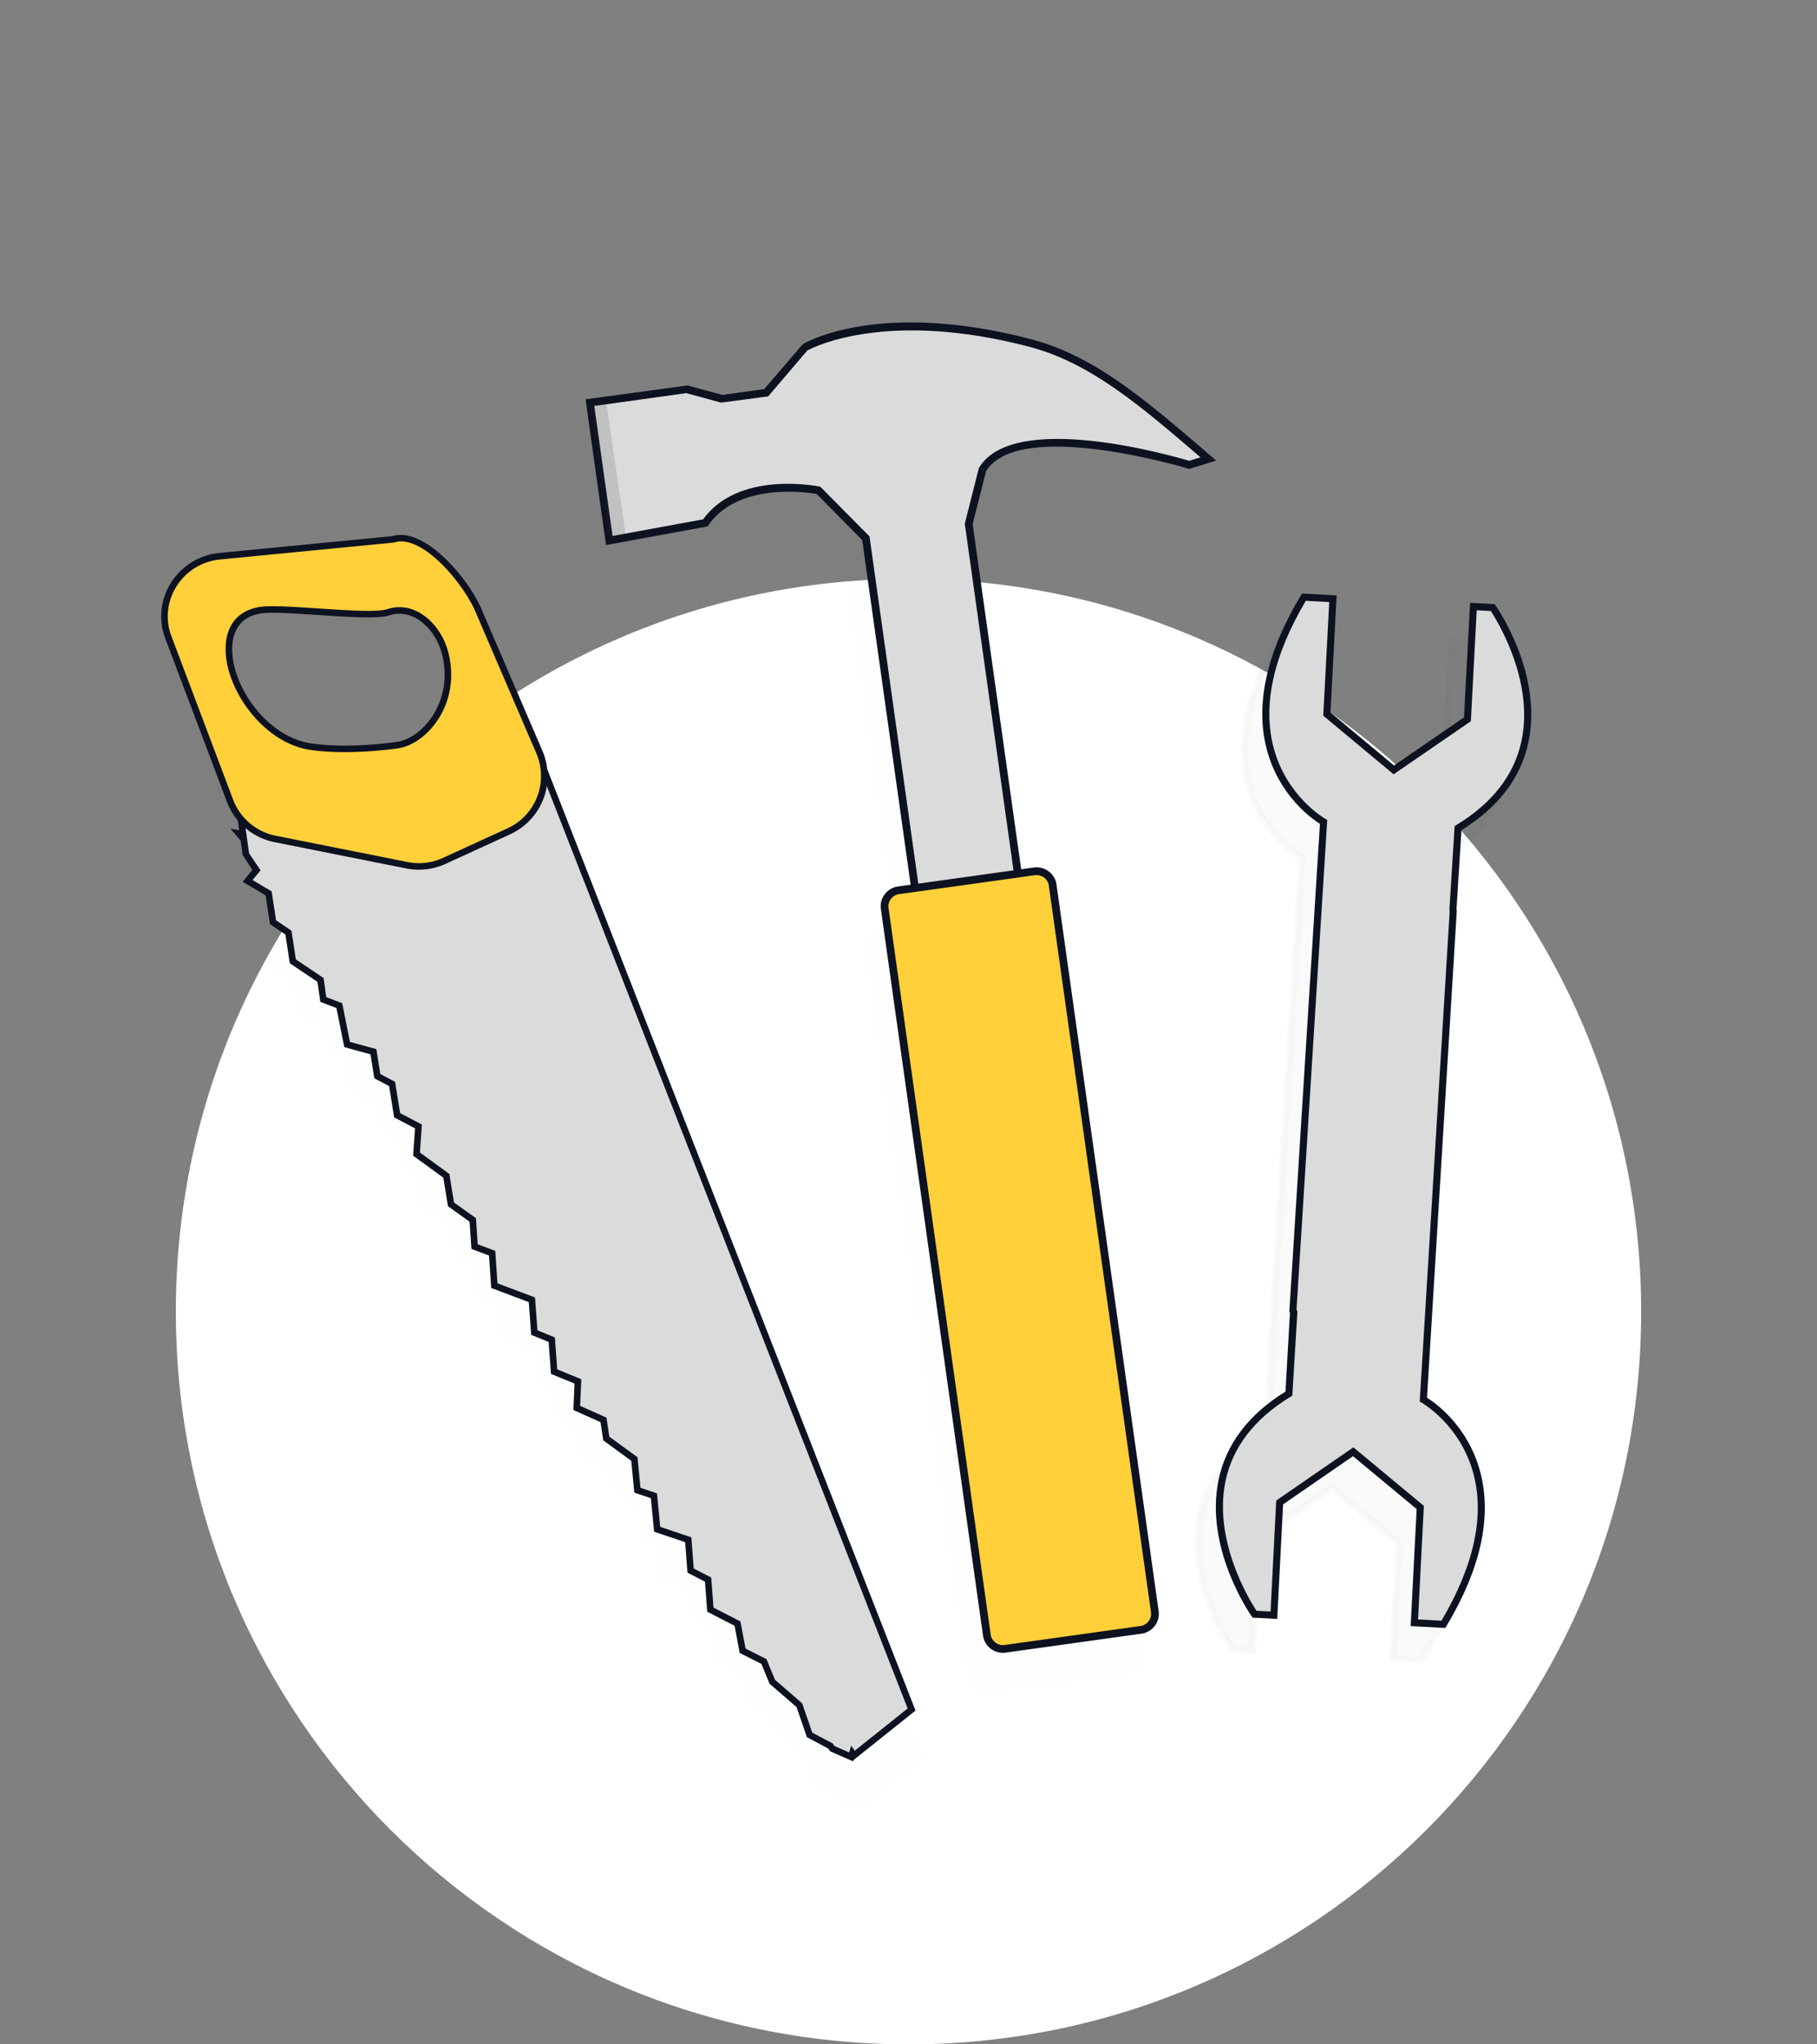
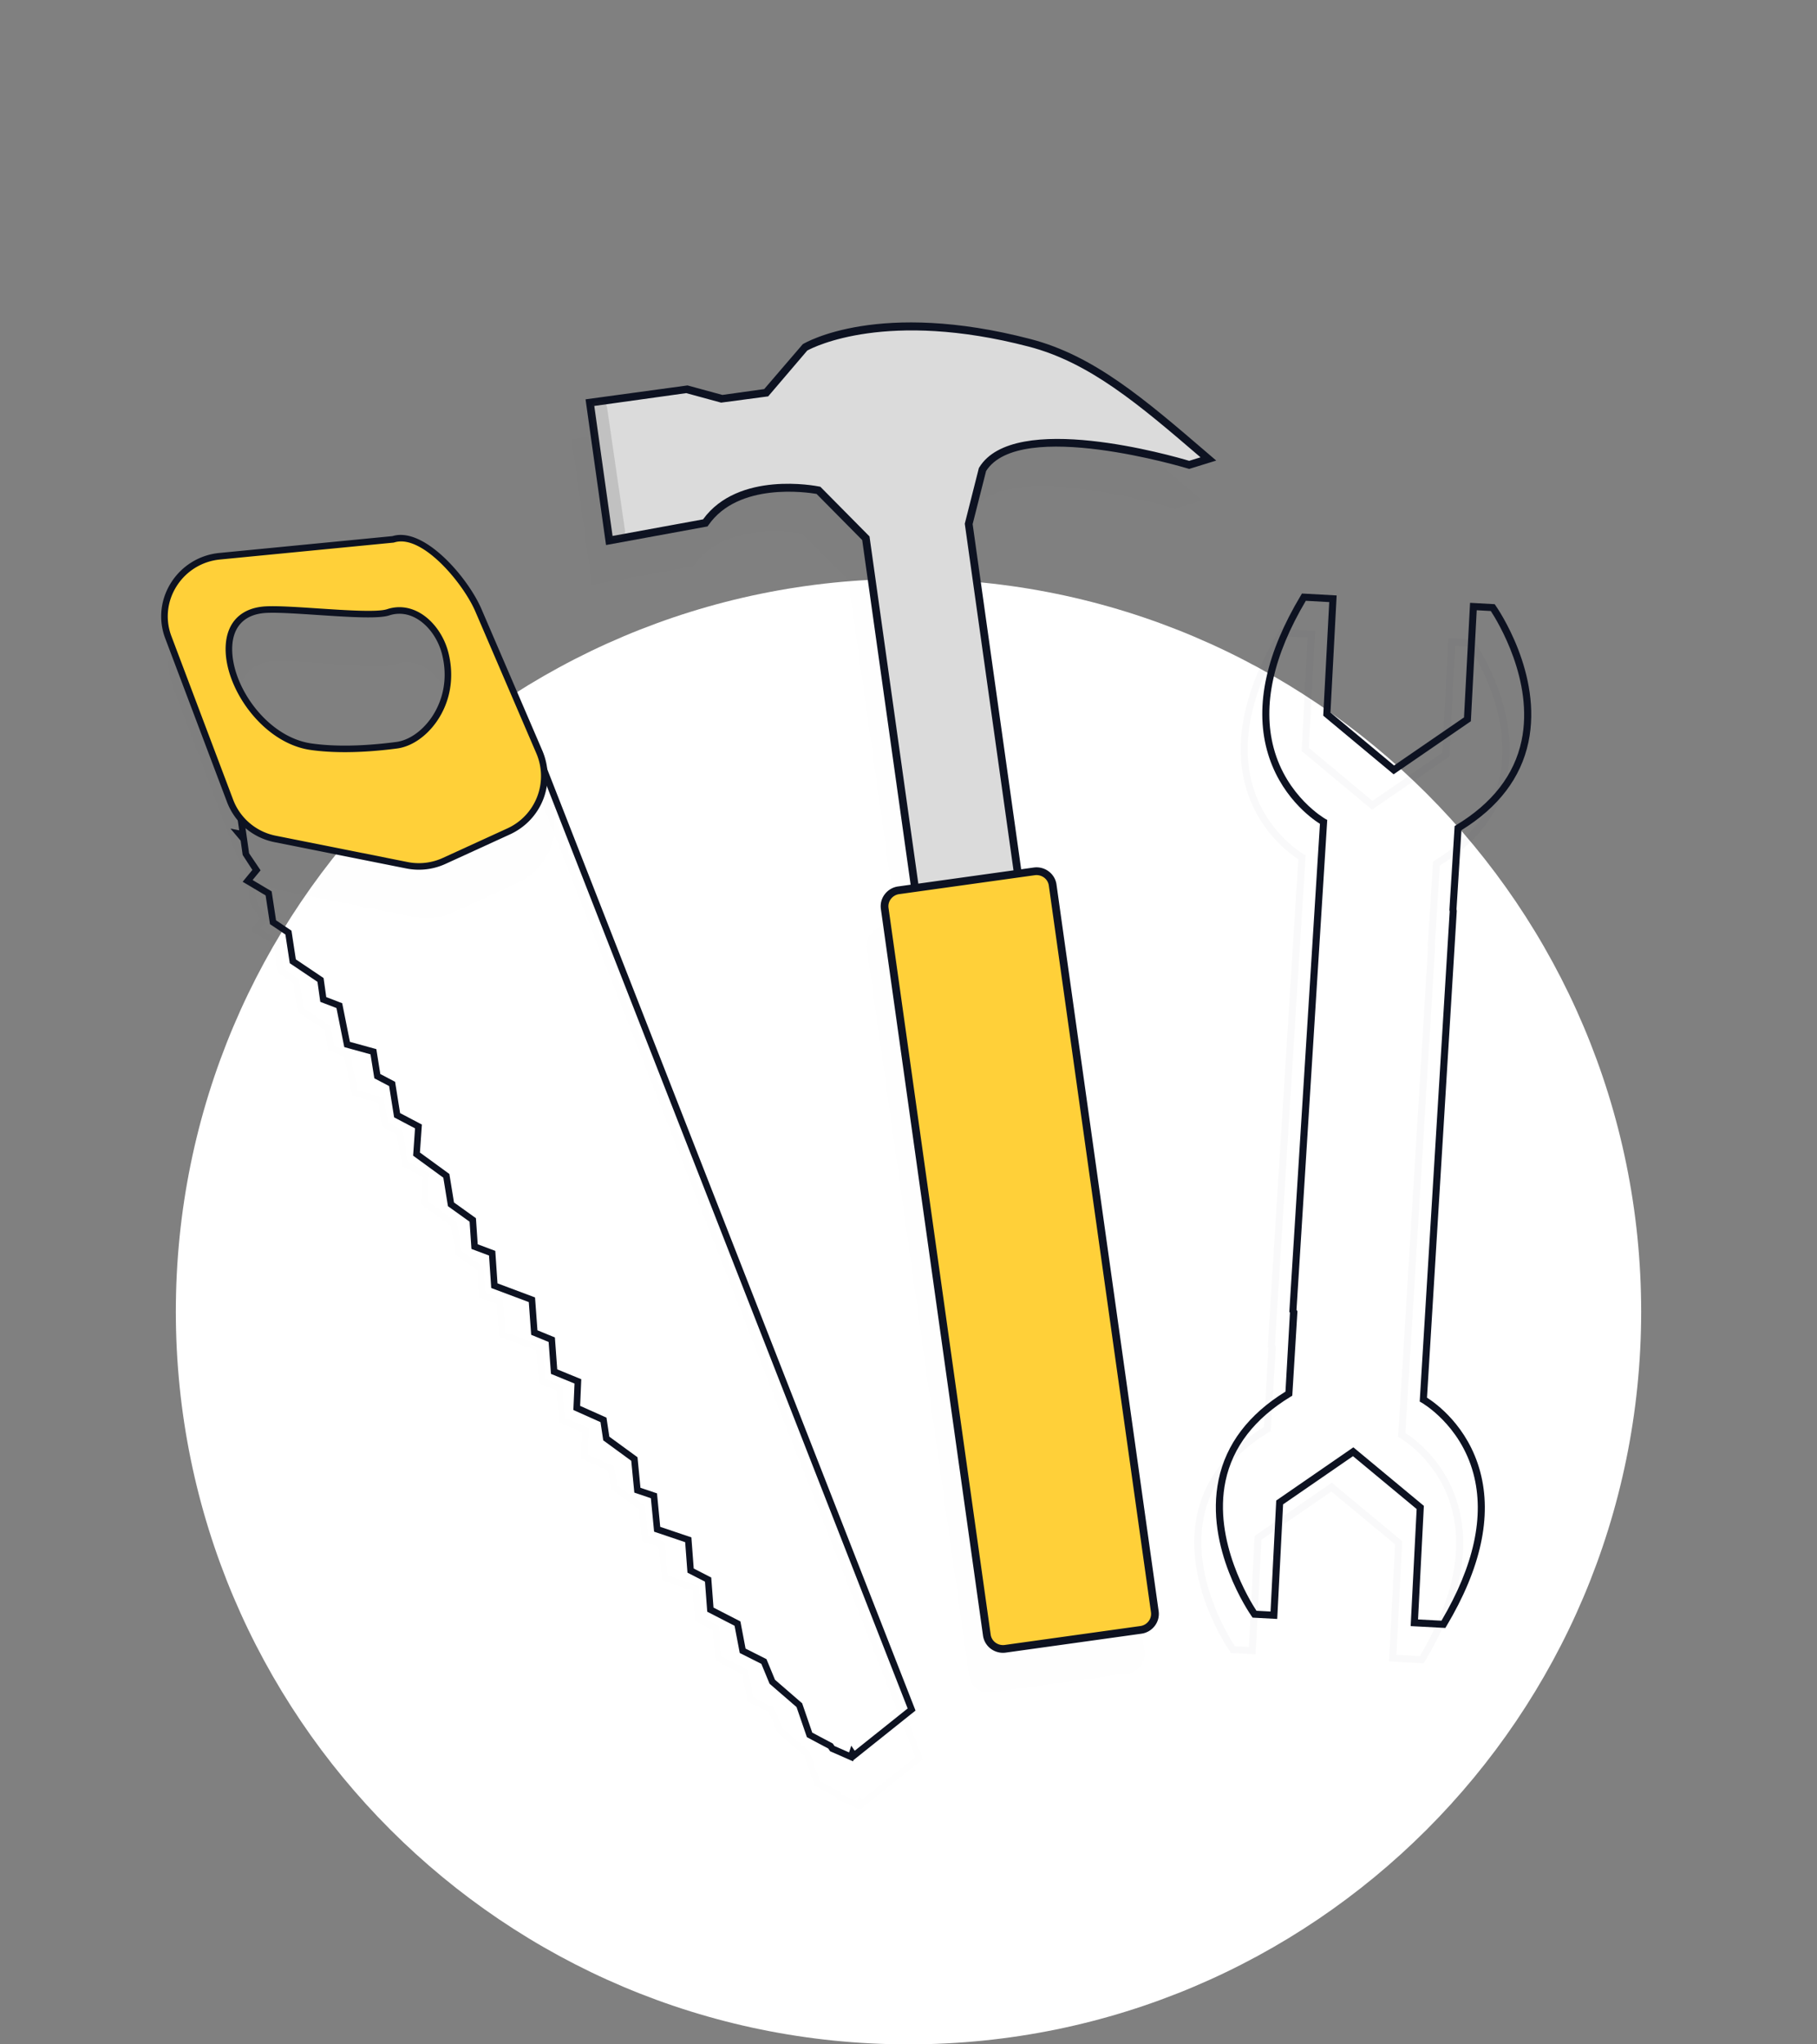
<svg xmlns="http://www.w3.org/2000/svg" width="248" height="279" fill="none">
  <rect width="100%" height="100%" fill="#808080" stroke="none" />
  <path d="M124 279c55.228 0 100-44.772 100-100S179.228 79 124 79 24 123.772 24 179s44.772 100 100 100z" fill="#fff" />
  <g opacity=".15">
    <g opacity=".15">
      <path opacity=".15" d="M138.612 52.224c-20.682-5.39-30.687.635-30.687.635l-5.268 6.174-6.018.84-4.861-1.326-13.181 1.839 2.645 18.812 13.102-2.4c4.615-6.656 15.445-4.446 15.445-4.446l6.471 6.541 7.184 51.101 14.041-1.959-7.184-51.1 1.878-7.42c4.744-7.819 28.214-.638 28.214-.638l2.618-.81c-8.9-7.634-15.725-13.583-24.399-15.843z" fill="#231F20" />
      <path opacity=".15" d="M122.993 130.591l-7.233-51.45-6.229-6.297c-1.313-.228-10.683-1.616-14.755 4.255l-.124.18-13.858 2.539L78 59.935l13.916-1.9 4.756 1.299 5.713-.796 5.267-6.132c.416-.252 10.433-6.078 31.092-.694 8.639 2.25 15.478 8.119 24.138 15.55l1.198 1.028-3.69 1.14-.155-.046c-.231-.07-22.993-6.932-27.567.34l-1.834 7.24 7.244 51.523-15.085 2.104zm-12.941-58.725l6.706 6.78.024.174 7.109 50.578 12.995-1.812-7.123-50.68 1.922-7.598.042-.067c4.746-7.824 26.418-1.587 28.662-.916l1.55-.48c-8.436-7.236-15.143-12.941-23.461-15.108-19.305-5.032-29.294.034-30.215.537l-5.337 6.255-6.427.855-4.756-1.298-12.55 1.751 2.494 17.742 12.35-2.263c4.82-6.645 15.404-4.574 15.855-4.48l.16.03zm28.561-19.642l.008.004-.008-.004z" fill="#0D1221" />
    </g>
    <g opacity=".15">
      <path opacity=".15" d="M135.294 230.449l18.495-2.58c1.223-.17 2.078-1.28 1.91-2.479l-13.943-99.173c-.168-1.198-1.296-2.032-2.519-1.861l-18.495 2.58c-1.223.171-2.078 1.28-1.909 2.479l13.942 99.173c.168 1.199 1.296 2.032 2.519 1.861z" fill="#231F20" />
      <path opacity=".15" d="M133.831 230.752a2.71 2.71 0 01-1.579-2.091l-13.942-99.173c-.1-.71.084-1.419.519-1.998a2.763 2.763 0 011.84-1.079l18.494-2.579c1.509-.21 2.907.827 3.115 2.31l13.942 99.174a2.688 2.688 0 01-.519 1.997c-.447.593-1.1.976-1.84 1.08l-18.496 2.58a2.767 2.767 0 01-1.534-.221zm6.437-105.736a1.74 1.74 0 00-.959-.137l-18.495 2.579c-.46.065-.866.302-1.143.669a1.635 1.635 0 00-.316 1.213l13.943 99.174c.127.908.989 1.541 1.923 1.411l18.496-2.58c.46-.065.866-.301 1.143-.669a1.63 1.63 0 00.316-1.212l-13.943-99.174a1.652 1.652 0 00-.965-1.274z" fill="#0D1221" />
    </g>
  </g>
  <path d="M140.532 46.788c-20.682-5.39-30.688.635-30.688.635l-5.268 6.174-6.017.84-4.862-1.326-13.18 1.84 2.644 18.81 13.102-2.4c4.616-6.655 15.445-4.444 15.445-4.444l6.471 6.54 7.184 51.102 14.041-1.959-7.184-51.102 1.879-7.419c4.743-7.819 28.213-.638 28.213-.638l2.619-.81c-8.901-7.634-15.724-13.582-24.399-15.843z" fill="#DBDBDB" />
  <path d="M124.914 125.156l-7.233-51.45-6.23-6.298c-1.312-.228-10.682-1.614-14.753 4.255l-.125.18-13.857 2.54-2.795-19.884L93.838 52.6l4.756 1.297 5.711-.797 5.266-6.13c.417-.252 10.435-6.078 31.094-.695 8.641 2.254 15.481 8.123 24.143 15.556L166 62.854l-3.689 1.141-.154-.046c-.231-.071-22.994-6.933-27.568.34l-1.834 7.239 7.243 51.523-15.084 2.105zm-12.943-58.725l6.707 6.778.024.175 7.11 50.578 12.994-1.812-7.124-50.68 1.923-7.598.042-.067c4.746-7.823 26.419-1.587 28.662-.916l1.549-.478c-8.433-7.238-15.14-12.945-23.459-15.11-19.304-5.03-29.296.035-30.216.539l-5.336 6.254-6.427.855-4.755-1.297-12.551 1.75 2.494 17.74 12.35-2.262c4.82-6.646 15.402-4.573 15.855-4.481l.158.032zm28.561-19.644l.009.004-.009-.004z" fill="#0D1221" />
  <path d="M137.215 225.014l18.494-2.58c1.224-.17 2.078-1.28 1.91-2.479l-13.942-99.173c-.169-1.198-1.296-2.032-2.52-1.861l-18.494 2.58c-1.224.171-2.078 1.28-1.91 2.479l13.942 99.173c.169 1.198 1.296 2.032 2.52 1.861z" fill="#FFD039" />
  <path d="M135.75 225.317a2.715 2.715 0 01-1.579-2.092l-13.942-99.173a2.68 2.68 0 01.52-1.997 2.753 2.753 0 011.84-1.079l18.495-2.581c1.509-.211 2.905.826 3.115 2.311l13.943 99.174a2.68 2.68 0 01-.52 1.997 2.753 2.753 0 01-1.841 1.079l-18.496 2.58a2.777 2.777 0 01-1.535-.219zm6.436-105.736a1.734 1.734 0 00-.958-.137l-18.495 2.581a1.708 1.708 0 00-1.142.669c-.265.35-.378.782-.317 1.212l13.943 99.174c.128.908.99 1.541 1.924 1.411l18.495-2.58a1.712 1.712 0 001.142-.669c.265-.35.378-.782.317-1.212l-13.943-99.174a1.65 1.65 0 00-.966-1.275z" fill="#0D1221" />
  <path opacity=".15" d="M80.655 55.926l2.36 16.79c.08.57.62.956 1.182.849l.298-.057c.528-.101.883-.6.806-1.133l-2.443-16.77c-.08-.554-.6-.937-1.153-.847l-.215.035c-.54.087-.911.591-.835 1.133z" fill="#303030" />
  <g opacity=".15">
    <g opacity=".15">
-       <path opacity=".15" d="M125.465 239.927l-52.56-134.338-39.804 7.021 1.122 7.896-.556-.111.65.772.295 2.075 1.437 2.129-1.208 1.472 2.867 1.705.598 3.934 2.104 1.414.598 3.918 3.783 2.544.376 2.666 2.19.841 1.06 5.301 3.593.99.532 3.332 2.019 1.062.681 4.27 2.915 1.534-.263 3.771 4.07 2.966.632 3.891 2.974 2.131.248 3.639 2.398.899.302 4.433 5.123 1.921.328 4.476 2.382.975.32 4.357 3.247 1.33-.157 3.625 3.65 1.631.382 2.541 3.834 2.802.409 4.251 2.262.765.439 4.567 4.246 1.436.316 4.204 2.392 1.23.31 4.103 3.701 1.903.704 3.711 2.903 1.461 1.139 2.761 3.697 3.2 1.396 4.058 2.857 1.513.24.359 2.564 1.127.17-.519.227.336 7.866-6.281z" fill="#231F20" />
      <path opacity=".15" d="M117.474 247l-3.136-1.379-.25-.372-2.913-1.544-1.414-4.111-3.686-3.191-1.115-2.704-2.952-1.487-.705-3.712-3.73-1.919-.309-4.102-2.392-1.231-.313-4.158-4.24-1.433-.44-4.567-2.261-.765-.417-4.341-3.824-2.793-.372-2.483-3.706-1.655.158-3.614-3.214-1.317-.32-4.355-2.382-.976-.327-4.465-5.124-1.923-.302-4.432-2.398-.9-.254-3.715-2.953-2.117-.633-3.891-4.122-3.004.261-3.727-2.855-1.502-.682-4.27-2.02-1.062-.521-3.269-3.579-.986-1.067-5.329-2.207-.848-.385-2.729-3.781-2.542-.597-3.918-2.104-1.415-.597-3.919-3.133-1.864 1.327-1.616-1.323-2.04-.277-1.949-1.39-1.65 1.19.237-1.094-7.699 40.593-7.159.134.342L126 240.074l-8.475 6.768-.051.158zm-2.536-2.095l1.992.876.301-.92.467.694 7.229-5.772-52.305-133.689-39.017 6.882 1.152 8.093v-.001l.284 2.009 1.567 2.32-1.09 1.326 2.6 1.548.602 3.949 2.105 1.414.596 3.918 3.787 2.546.366 2.602 2.175.836 1.054 5.272 3.604.993.541 3.395 2.02 1.062.681 4.271 2.976 1.565-.267 3.815 4.018 2.929.632 3.888L66 172.872l.243 3.562 2.398.899.302 4.433 5.123 1.921.329 4.486 2.38.975.321 4.356 3.282 1.345-.157 3.635 3.596 1.606.39 2.599 3.847 2.809.4 4.164 2.262.765.44 4.567 4.251 1.438.32 4.249 2.391 1.231.309 4.103 3.673 1.888.705 3.709 2.853 1.437 1.161 2.817 3.708 3.209 1.378 4.004 2.799 1.483.234.343z" fill="#0D1221" />
    </g>
    <g opacity=".15">
      <path opacity=".15" d="M74.64 109.216L66.338 89.91c-1.7-3.953-7.536-10.994-11.636-9.679l-23.677 2.305c-5.266.513-8.803 5.775-7.11 10.783.032.093.065.187.1.28l8.412 22.282a8.35 8.35 0 006.18 5.238l17.961 3.585a8.361 8.361 0 005.114-.596l8.762-4.009a8.346 8.346 0 004.196-10.883zm-19.473-.884c-4.804.622-8.633.629-11.675.198-10.021-1.423-16.134-18.312-6.02-18.713 4.02-.159 14.196 1.145 16.547.37 3.595-1.182 6.895 1.993 7.802 5.664 1.644 6.661-2.775 11.979-6.654 12.481z" fill="#231F20" />
      <path opacity=".15" d="M58.815 125.296a8.84 8.84 0 01-2.335-.152l-17.96-3.586a8.745 8.745 0 01-6.51-5.519l-8.412-22.284a8.009 8.009 0 01-.106-.296c-.837-2.472-.495-5.16.94-7.378a8.775 8.775 0 016.55-3.992l23.632-2.3c4.312-1.321 10.301 5.671 12.138 9.944l8.302 19.306c1.87 4.351-.113 9.495-4.422 11.466l-8.761 4.01a8.79 8.79 0 01-3.056.781zm-3.258-44.775c-.245.017-.485.061-.716.136l-.094.02-23.678 2.305a7.88 7.88 0 00-5.885 3.585c-1.284 1.986-1.591 4.394-.842 6.608.03.09.061.177.095.265l8.413 22.283a7.855 7.855 0 005.846 4.956l17.962 3.586a7.854 7.854 0 004.84-.564l8.76-4.009c3.87-1.772 5.652-6.39 3.972-10.299L65.93 90.087c-1.583-3.678-6.638-9.824-10.372-9.566zm-4.116 28.635c-3.008.207-5.691.146-8.012-.183-6.578-.934-11.869-8.594-11.583-14.21.167-3.293 2.207-5.268 5.609-5.394 1.646-.065 4.248.107 7.004.29 3.798.253 8.103.537 9.42.105 1.46-.482 2.976-.326 4.376.448 1.882 1.04 3.415 3.16 4 5.533.82 3.317.262 6.617-1.568 9.289-1.427 2.086-3.47 3.484-5.462 3.743l-.058-.443.058.443a63.905 63.905 0 01-3.784.379zM37.257 90.278c-2.776.19-4.376 1.793-4.515 4.531-.267 5.248 4.67 12.406 10.814 13.278 3.171.45 7.06.381 11.554-.199 1.742-.226 3.551-1.482 4.838-3.361.974-1.424 2.458-4.431 1.437-8.568-.529-2.138-1.894-4.04-3.565-4.963-1.177-.65-2.441-.78-3.662-.381-1.485.487-5.504.22-9.76-.06-2.731-.181-5.311-.353-6.91-.29a6.02 6.02 0 00-.231.013z" fill="#0D1221" />
    </g>
  </g>
-   <path d="M124.422 233.301L71.864 98.964l-39.805 7.022 1.122 7.895-.556-.111.65.772.294 2.075 1.438 2.13-1.209 1.471 2.868 1.706.599 3.933 2.104 1.415.596 3.917 3.784 2.544.375 2.667 2.191.84 1.062 5.301 3.59.99.532 3.332 2.02 1.063.68 4.269 2.917 1.535-.264 3.77 4.07 2.966.632 3.891 2.973 2.131.248 3.639 2.398.899.302 4.432 5.125 1.923.328 4.475 2.381.976.32 4.356 3.247 1.331-.157 3.625 3.65 1.631.381 2.54 3.835 2.802.41 4.252 2.26.764.44 4.568 4.245 1.435.317 4.205 2.392 1.23.309 4.102 3.701 1.903.706 3.711 2.902 1.462 1.139 2.761 3.696 3.2 1.397 4.056 2.856 1.514.241.359 2.564 1.127.169-.519.228.336 7.865-6.282z" fill="#DBDBDB" />
  <path d="M116.434 240.375l-3.138-1.379-.25-.372-2.912-1.544-1.416-4.111-3.684-3.19-1.117-2.705-2.951-1.486-.706-3.713-3.73-1.918-.308-4.103-2.391-1.229-.314-4.159-4.24-1.433-.44-4.568-2.26-.764-.419-4.34-3.823-2.793-.373-2.483-3.704-1.656.157-3.613-3.214-1.317-.32-4.356-2.381-.976-.327-4.466-5.126-1.922-.302-4.432-2.398-.9-.254-3.716-2.953-2.116-.632-3.893-4.122-3.004.26-3.727-2.854-1.502-.683-4.27-2.018-1.061-.522-3.27-3.58-.987-1.067-5.329-2.206-.847-.385-2.729-3.78-2.543-.598-3.917-2.104-1.415-.596-3.92-3.135-1.863 1.329-1.616-1.324-2.041-.277-1.948-1.39-1.652 1.19.237-1.094-7.698 40.593-7.16.134.342 52.679 134.644-8.475 6.768-.049.161zm-2.537-2.093l1.99.875.303-.919.467.693 7.228-5.772-52.304-133.69-39.017 6.883 1.436 10.1 1.566 2.322-1.09 1.326 2.601 1.548.601 3.948 2.104 1.415.598 3.917 3.785 2.547.366 2.603 2.175.834 1.055 5.273 3.604.992.542 3.397 2.018 1.062.682 4.269 2.975 1.567-.267 3.814 4.018 2.929.632 3.889 2.994 2.145.243 3.562 2.398.9.302 4.432 5.123 1.921.33 4.485 2.38.976.32 4.356 3.282 1.346-.157 3.635 3.596 1.607.39 2.598 3.847 2.809.4 4.165 2.26.763.44 4.568 4.253 1.438.319 4.25 2.391 1.23.31 4.102 3.672 1.888.704 3.709 2.853 1.438 1.163 2.817 3.707 3.208 1.378 4.004 2.799 1.483.235.343z" fill="#0D1221" />
  <path d="M73.598 102.593l-8.302-19.307c-1.7-3.953-7.536-10.994-11.636-9.679l-23.676 2.306c-5.266.513-8.803 5.775-7.11 10.782.032.093.065.187.1.28l8.412 22.282a8.349 8.349 0 006.18 5.238l17.961 3.585a8.361 8.361 0 005.114-.596l8.762-4.009a8.344 8.344 0 004.195-10.882zm-19.472-.885c-4.805.623-8.634.63-11.676.198-10.021-1.423-16.134-18.312-6.02-18.713 4.02-.159 14.196 1.145 16.547.371 3.595-1.182 6.895 1.992 7.802 5.663 1.644 6.66-2.775 11.978-6.654 12.481z" fill="#FFD039" />
  <path d="M57.772 118.671a8.794 8.794 0 01-2.334-.152l-17.96-3.586a8.752 8.752 0 01-6.51-5.52l-8.413-22.282a10.21 10.21 0 01-.105-.293c-.838-2.476-.495-5.167.94-7.384a8.779 8.779 0 016.55-3.99l23.631-2.3c4.314-1.321 10.301 5.67 12.139 9.942l8.302 19.306c1.903 4.425-.04 9.461-4.421 11.467l-8.762 4.01a8.743 8.743 0 01-3.057.782zm-3.257-44.774a2.985 2.985 0 00-.716.136l-.094.02-23.678 2.305a7.88 7.88 0 00-5.885 3.585c-1.284 1.985-1.591 4.394-.843 6.609.03.087.06.176.095.265l8.413 22.282a7.859 7.859 0 005.847 4.957l17.961 3.586a7.857 7.857 0 004.839-.564l8.762-4.009a7.851 7.851 0 003.97-10.299l-8.301-19.306c-1.582-3.679-6.635-9.824-10.37-9.567zm-4.118 28.634c-3.006.207-5.69.146-8.01-.183-6.58-.933-11.869-8.594-11.583-14.209.166-3.293 2.194-5.26 5.609-5.395 1.646-.065 4.248.107 7.003.291 3.798.25 8.102.539 9.42.103 1.462-.483 2.977-.326 4.378.45 1.882 1.04 3.415 3.16 3.999 5.532.82 3.316.262 6.615-1.568 9.288-1.427 2.085-3.47 3.485-5.462 3.743a62.278 62.278 0 01-3.786.38zM36.216 83.654c-2.776.19-4.376 1.793-4.516 4.531-.267 5.248 4.67 12.404 10.814 13.276 3.175.451 7.06.385 11.554-.199 1.744-.226 3.551-1.483 4.839-3.361.974-1.425 2.458-4.432 1.438-8.567-.529-2.137-1.894-4.04-3.564-4.963-1.178-.652-2.445-.782-3.663-.382-1.486.486-5.504.222-9.76-.06-2.73-.18-5.31-.352-6.908-.288-.08.003-.158.008-.234.013z" fill="#0D1221" />
  <g opacity=".15">
-     <path opacity=".15" d="M190.094 226.293l3.967.212c13.051-21.847-2.738-30.671-2.738-30.671l4.082-66.727c-.016-.025-.033-.046-.049-.07l.703-11.194c18.147-10.964 4.737-30.093 4.737-30.093l-2.644-.146-.814 15.392-10.045 6.903-9.142-7.617.831-15.738-3.966-.22C161.93 108.15 177.705 117 177.705 117l-4.186 66.721c.043.066.086.121.129.186l-.679 11.116c-18.131 10.995-4.692 30.099-4.692 30.099l2.645.142.789-15.393 10.034-6.92 9.155 7.601-.806 15.741z" fill="#231F20" />
    <path opacity=".15" d="M168.019 225.589l-.134-.192c-.264-.376-6.457-9.318-4.505-18.637 1.019-4.86 4.088-8.902 9.124-12.016l.614-10.76-.089-.134.01-.16 4.168-66.431c-1.14-.722-5.581-3.864-7.244-10.117-1.629-6.125-.069-13.212 4.64-21.066l.15-.25 4.734.263-.843 15.975 8.678 7.23 9.549-6.562.826-15.637 3.359.186.133.192c.265.377 6.443 9.33 4.475 18.647-1.026 4.857-4.102 8.894-9.141 11.999l-.676 10.782.038.233-4.065 66.437c1.142.718 5.588 3.856 7.26 10.104 1.64 6.122.089 13.214-4.607 21.076l-.149.249-4.734-.253.819-15.979-8.689-7.215-9.541 6.579-.8 15.638-3.36-.181zm5.991-42.005l.128.191-.705 11.527-.215.131c-4.925 2.986-7.918 6.863-8.895 11.518-1.719 8.185 3.341 16.363 4.221 17.704l1.923.103.776-15.148 10.53-7.262 9.62 7.987-.795 15.502 3.198.172c4.443-7.53 5.909-14.287 4.355-20.085-1.781-6.656-7.01-9.642-7.063-9.673l-.264-.148.019-.301 4.072-66.564-.039-.234.718-11.446.216-.13c4.93-2.978 7.929-6.848 8.913-11.502 1.731-8.183-3.315-16.37-4.193-17.712l-1.924-.107-.799 15.148-10.541 7.244-9.608-8.005.817-15.5-3.196-.177c-4.455 7.524-5.931 14.276-4.388 20.077 1.771 6.658 6.996 9.653 7.05 9.685l.263.148-.019.3-4.175 66.557z" fill="#0D1221" />
  </g>
-   <path d="M193.042 221.463l3.967.213c13.051-21.848-2.738-30.671-2.738-30.671l4.082-66.728c-.016-.025-.033-.045-.049-.069l.703-11.195c18.147-10.964 4.737-30.092 4.737-30.092l-2.644-.147-.814 15.392-10.045 6.903-9.142-7.617.831-15.738-3.966-.22c-13.086 21.826 2.689 30.677 2.689 30.677l-4.186 66.72c.043.066.086.122.129.187l-.679 11.115c-18.131 10.995-4.692 30.1-4.692 30.1l2.645.141.789-15.393 10.034-6.92 9.155 7.601-.806 15.741z" fill="#DBDBDB" />
  <path d="M170.967 220.762l-.134-.192c-.264-.376-6.457-9.319-4.505-18.637 1.019-4.861 4.088-8.903 9.124-12.016l.611-10.764-.085-.133.01-.158 4.168-66.429c-1.141-.72-5.579-3.866-7.245-10.118-1.628-6.124-.067-13.213 4.642-21.066l.15-.249 4.734.262-.844 15.975 8.679 7.231 9.549-6.562.826-15.637 3.358.186.133.191c.265.378 6.444 9.331 4.475 18.648-1.027 4.858-4.102 8.893-9.142 11.999l-.675 10.79.038.225-4.065 66.436c1.142.72 5.588 3.857 7.26 10.103 1.64 6.123.09 13.213-4.607 21.076l-.149.25-4.734-.254.818-15.977-8.689-7.215-9.54 6.577-.802 15.639-3.359-.181zm5.991-42.006l.129.192-.706 11.527-.215.131c-4.925 2.986-7.918 6.863-8.895 11.517-1.719 8.185 3.342 16.364 4.221 17.705l1.923.102.776-15.147 10.529-7.262 9.62 7.988-.794 15.501 3.198.172c4.443-7.531 5.909-14.287 4.356-20.086-1.782-6.656-7.01-9.64-7.063-9.671l-.264-.148.019-.301 4.071-66.571-.039-.228.717-11.445.216-.13c4.932-2.981 7.931-6.852 8.915-11.508 1.729-8.19-3.316-16.365-4.194-17.707l-1.923-.106-.799 15.148-10.541 7.243-9.608-8.003.819-15.5-3.196-.177c-4.455 7.522-5.931 14.276-4.389 20.077 1.773 6.658 6.996 9.655 7.05 9.686l.263.147-.019.301-4.177 66.553z" fill="#0D1221" />
</svg>